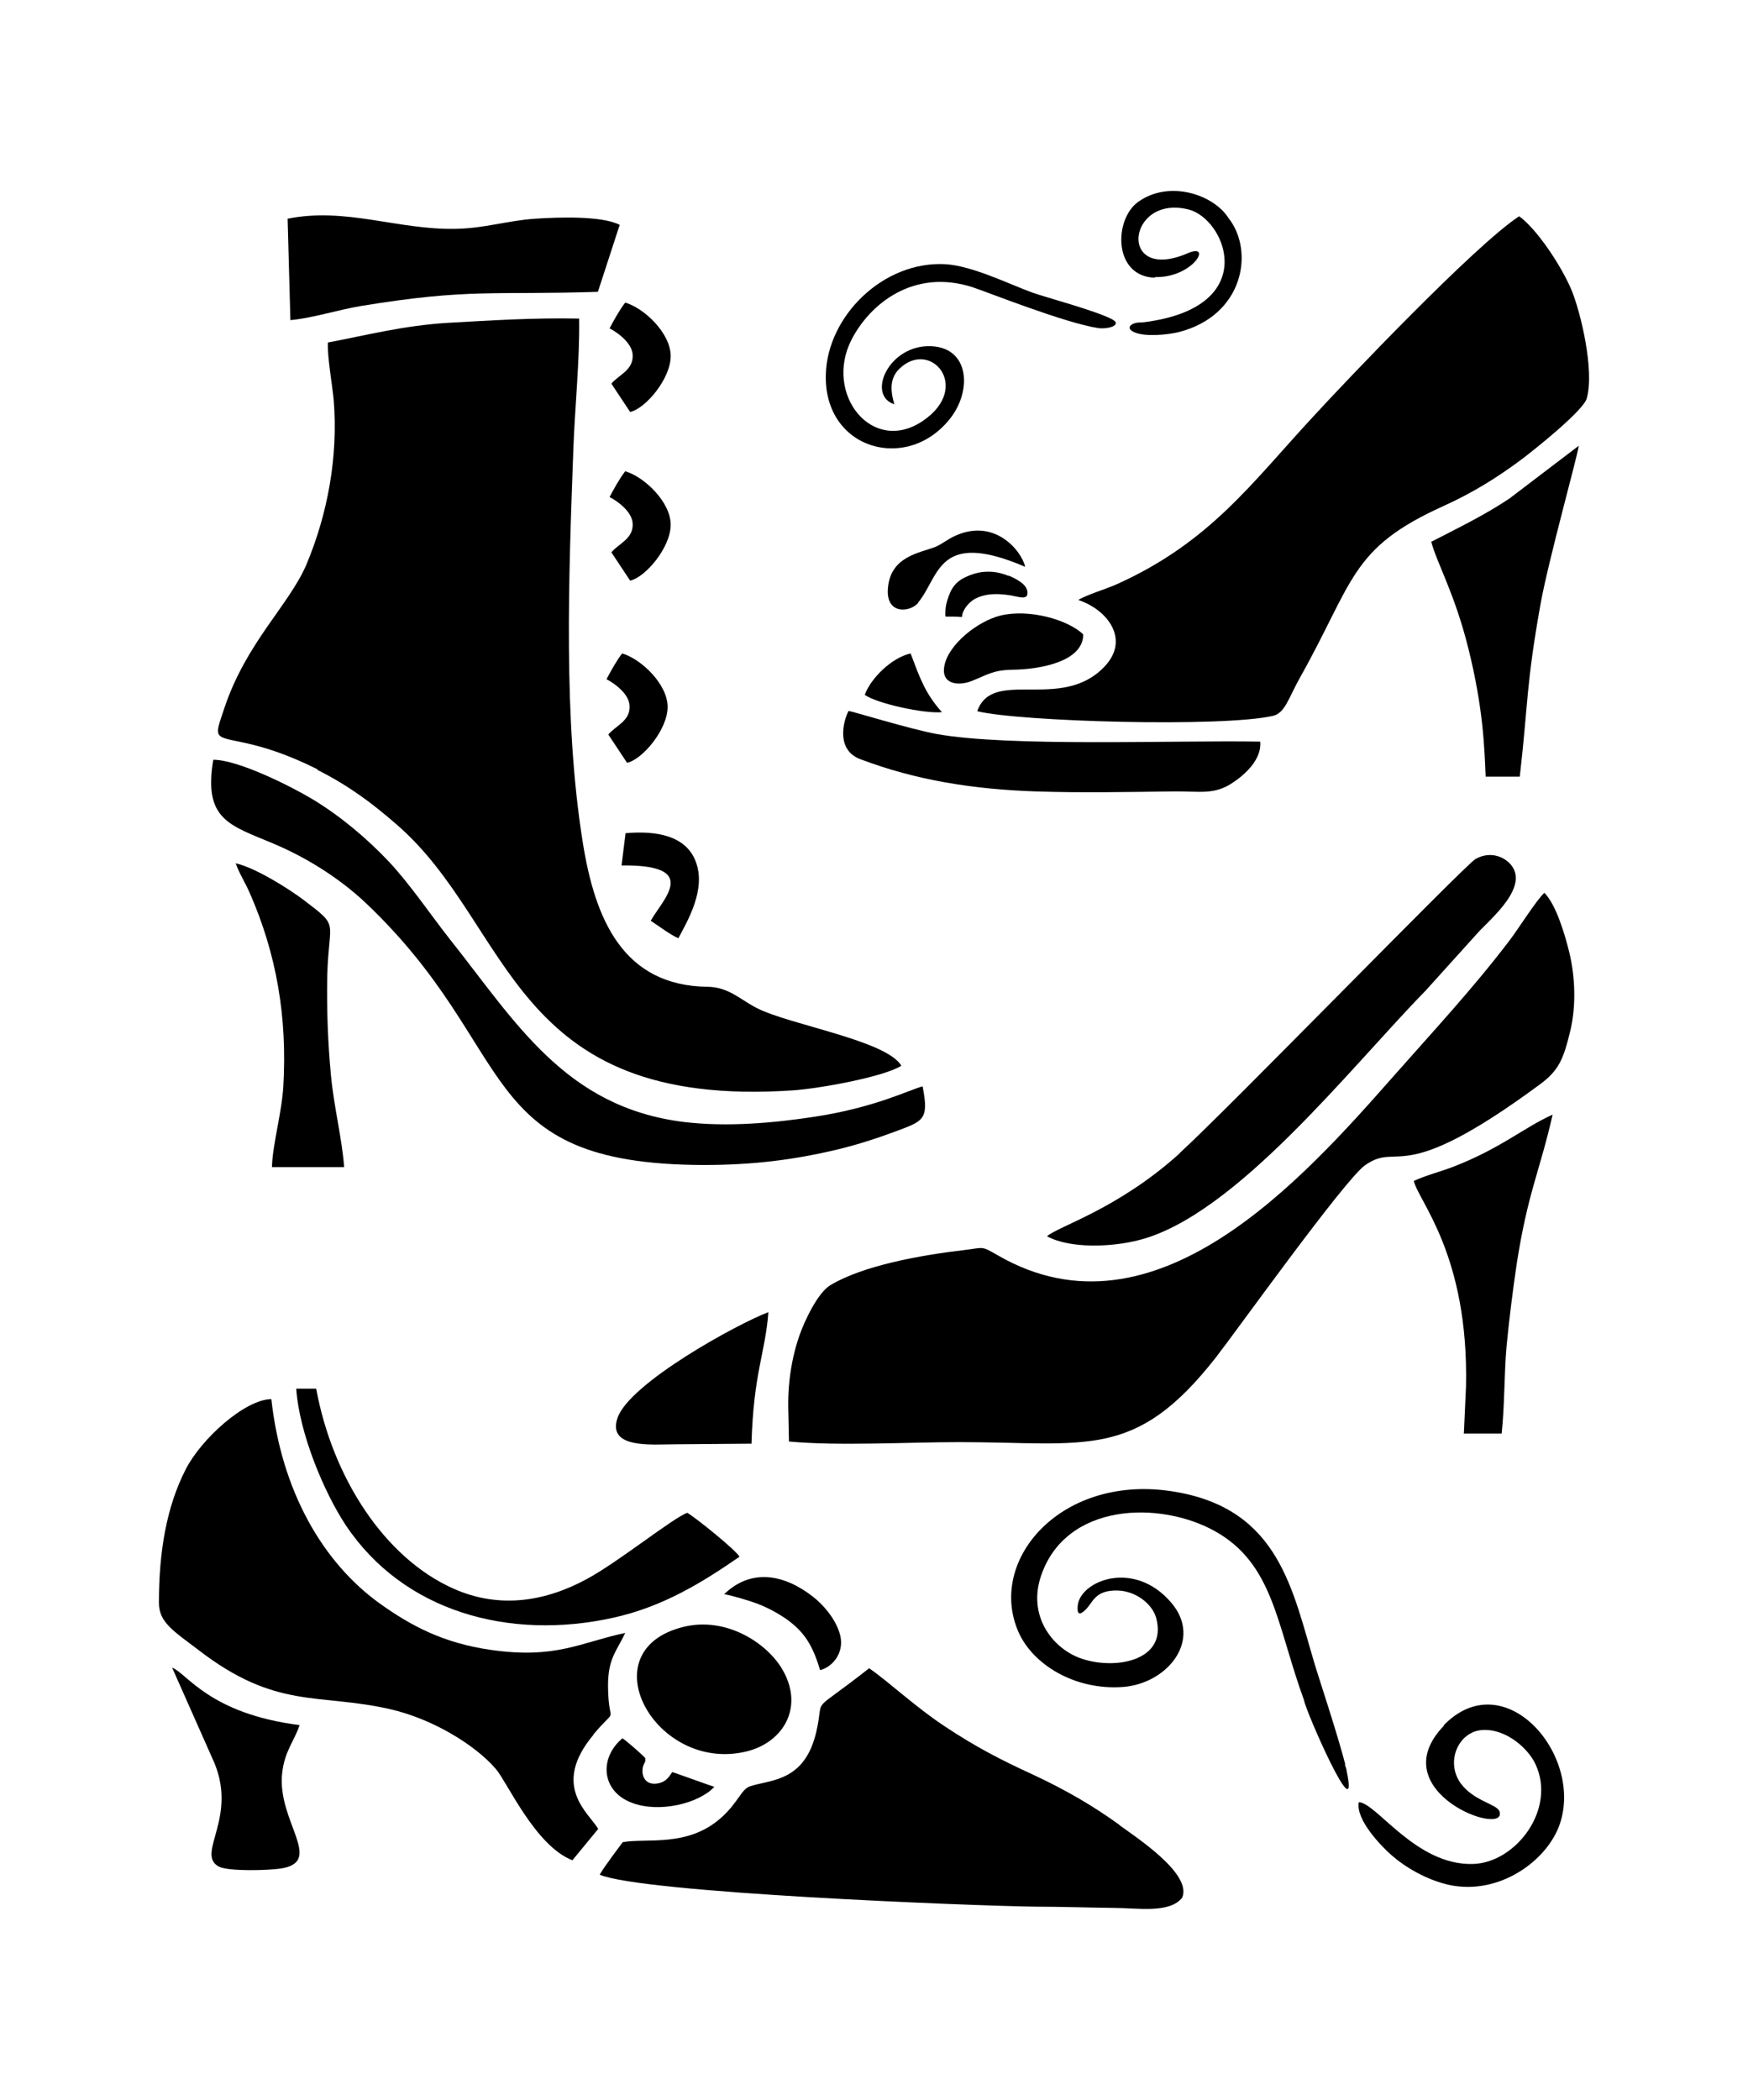
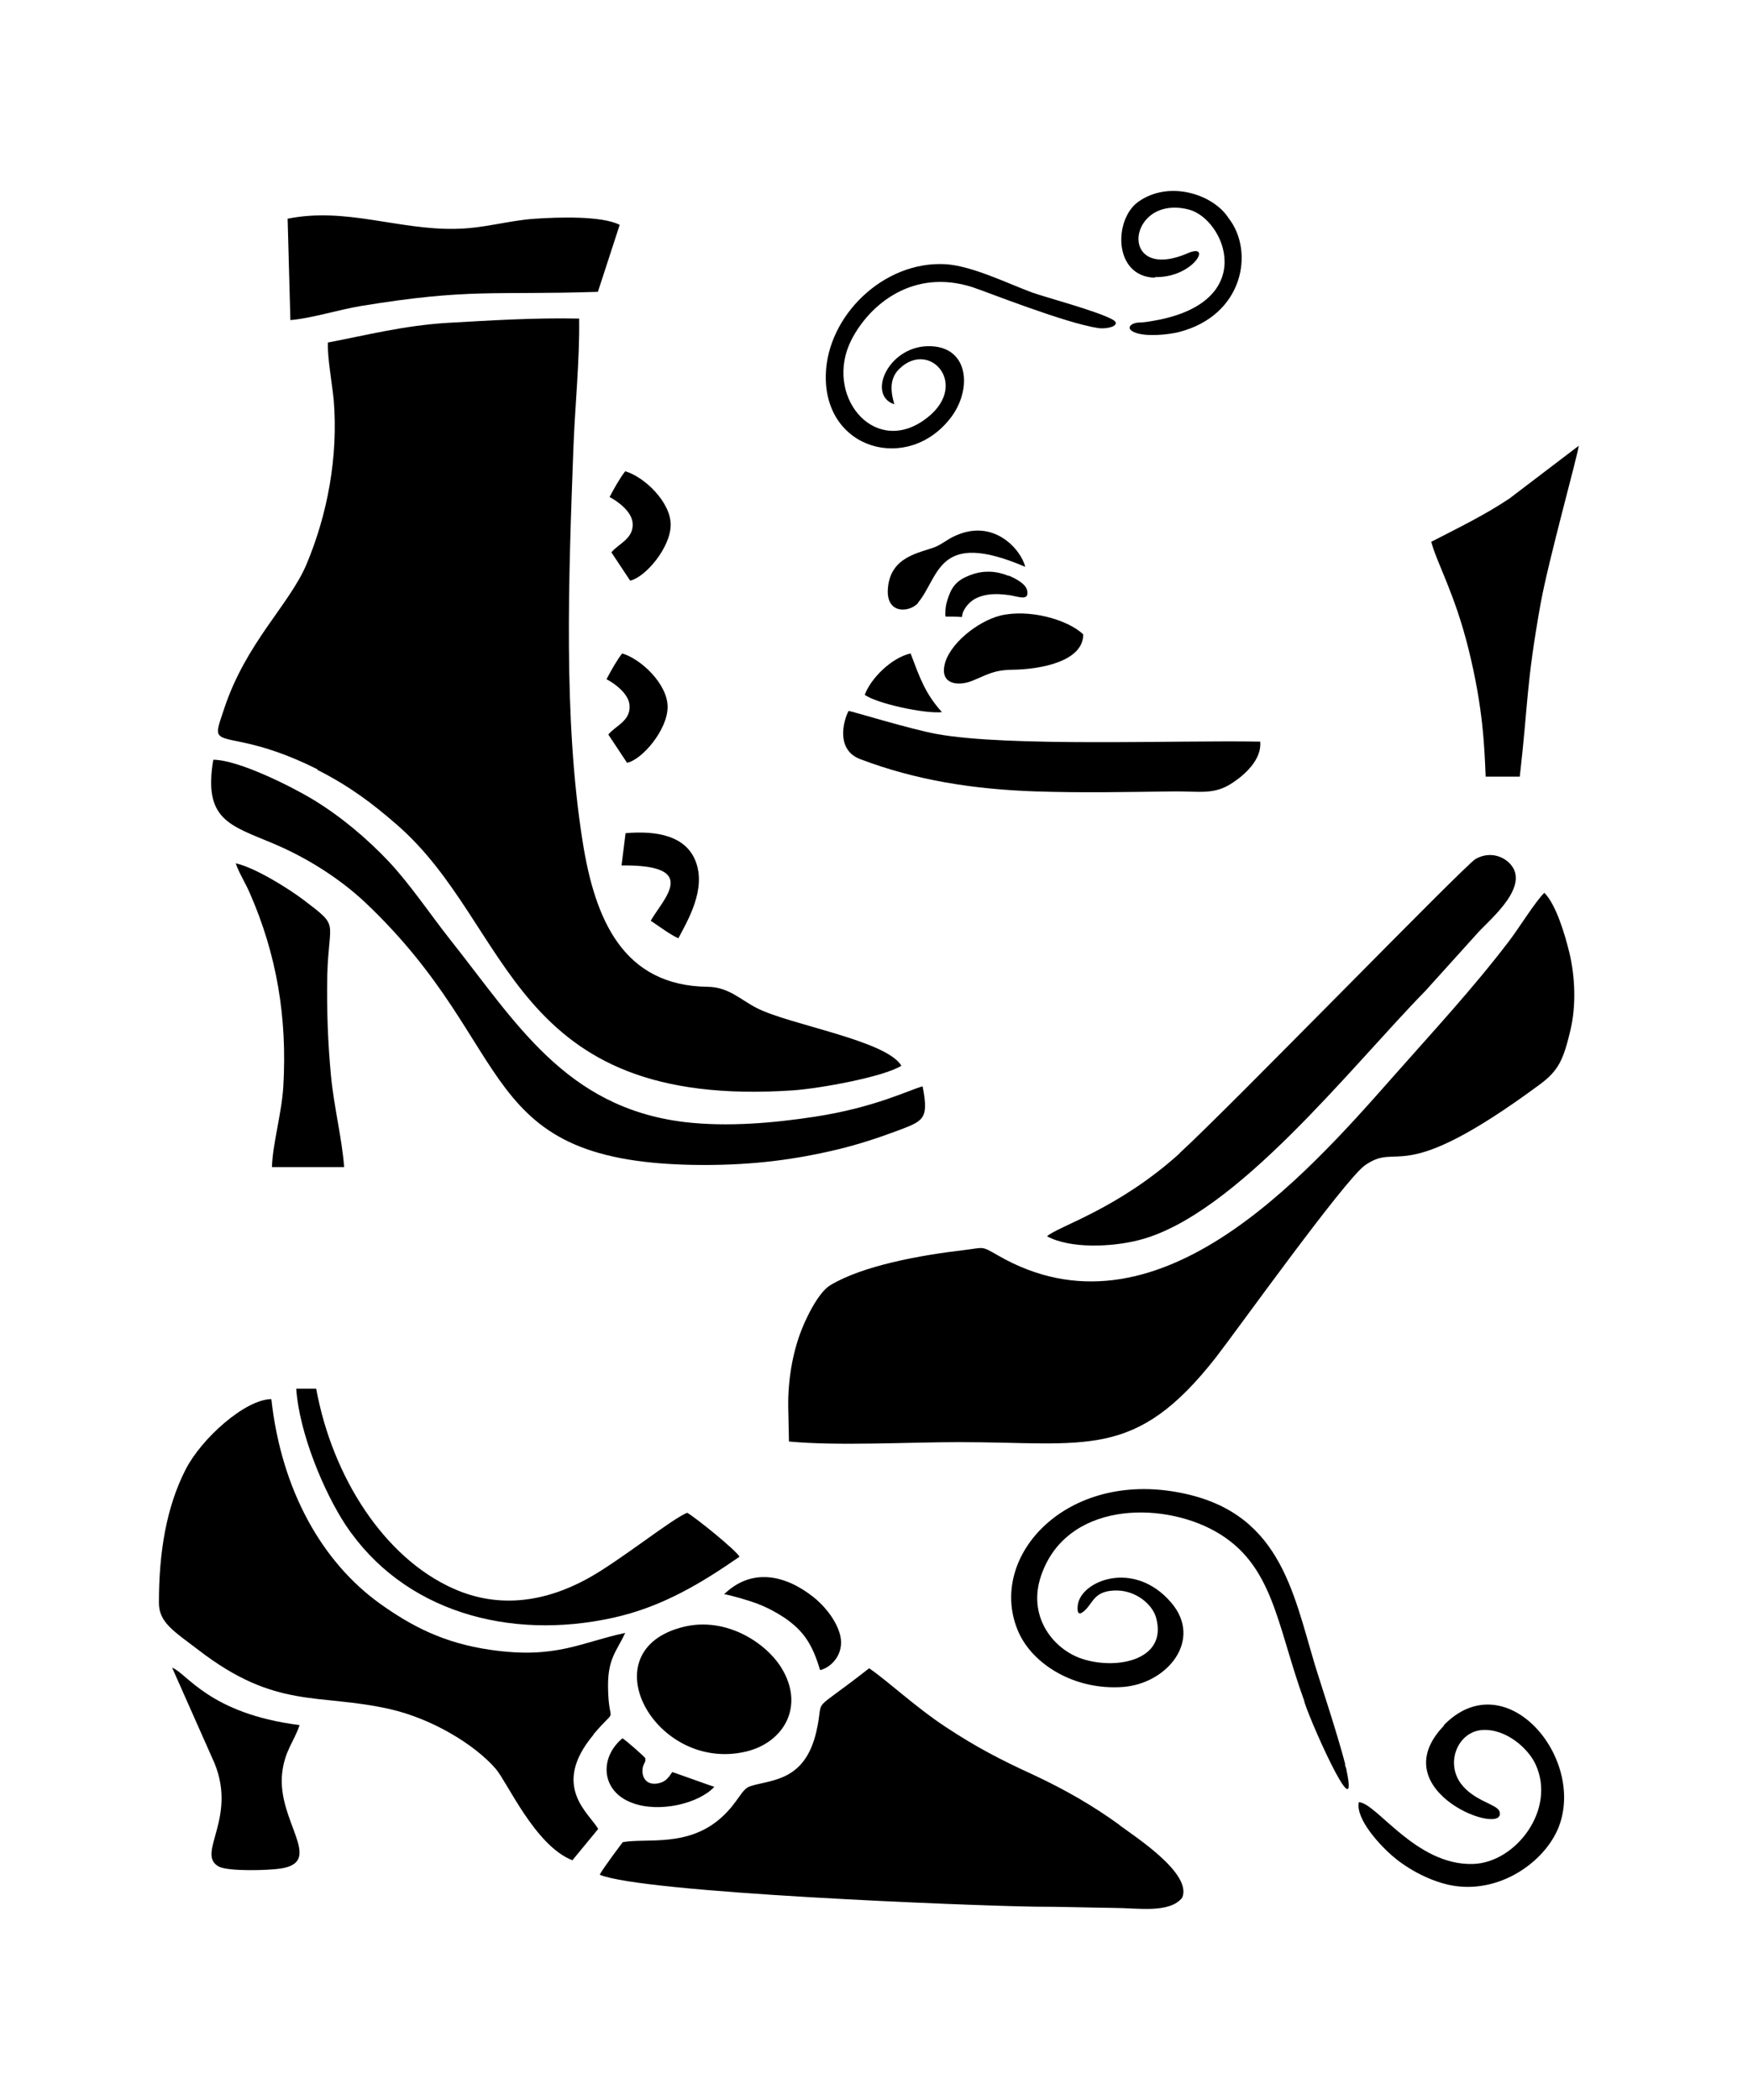
<svg xmlns="http://www.w3.org/2000/svg" version="1.1" id="Livello_1" x="0px" y="0px" viewBox="0 0 935.435 1123.581" style="enable-background:new 0 0 935.435 1123.581;" xml:space="preserve">
  <g id="Capa_1">
    <path d="M146.358,451.403c18.741,7.891,36.002,19.234,48.824,31.234c83.84,79.073,57.044,140.391,181.324,140.72   c26.632,0,48.66-2.795,72.004-8.384c10.85-2.63,20.878-5.918,31.07-9.699c14.302-5.425,17.754-5.918,14.138-24.001   c-7.398,1.973-25.481,11.343-57.866,16.275c-21.535,3.288-46.523,5.589-69.867,2.795c-63.62-7.891-90.087-53.592-125.267-97.813   c-10.357-13.151-21.042-29.097-32.55-41.427c-11.343-12.001-25.316-24.001-40.769-33.372c-11.179-6.74-39.783-21.207-53.263-21.207   C108.712,438.745,123.014,441.539,146.358,451.403L146.358,451.403L146.358,451.403z" />
    <polygon points="332.614,463.075 332.614,463.075 332.614,463.075  " />
    <path d="M334.751,445.978l-2.137,17.097c42.413-0.493,22.357,17.754,15.617,29.591c3.945,2.63,10.85,7.726,14.795,9.37   c4.932-9.37,15.124-26.303,9.206-41.262c-5.261-13.48-20.549-16.439-37.481-14.96l0,0V445.978z" />
    <path d="M325.545,393.044l10.028,15.124c8.22-1.808,21.7-17.754,21.7-29.919s-14.138-25.645-24.33-28.604   c-2.63,3.288-6.082,9.37-8.384,13.809c1.151,0.493,11.507,6.247,12.329,13.645C337.71,385.81,329.326,388.276,325.545,393.044   L325.545,393.044z" />
    <path d="M169.866,411.949c17.261,8.713,29.591,18.083,42.249,29.097c62.798,54.249,60.003,152.72,212.395,142.364   c13.973-0.986,48.002-7.069,57.866-13.151c-8.055-13.645-59.839-21.864-77.429-30.906c-8.713-4.439-14.96-11.179-26.138-11.343   c-45.372-0.493-60.496-36.002-67.072-78.086c-10.357-65.264-7.398-141.706-4.932-208.942c0.822-23.344,3.452-47.674,3.123-70.524   c-24.33-0.493-47.016,0.986-70.524,2.301c-23.508,1.48-42.413,6.411-63.949,10.521c-0.329,7.726,2.301,22.193,3.123,30.741   c2.466,30.413-3.288,61.154-14.631,88.114c-9.206,21.535-32.221,41.756-43.893,76.771c-2.63,8.055-4.439,12.165-2.795,14.302   c3.288,4.439,18.741,1.48,52.605,18.412L169.866,411.949L169.866,411.949z" />
    <path d="M193.209,163.717c58.359-9.535,70.36-5.754,126.746-7.562l11.672-35.837c-9.535-4.932-33.043-4.11-45.208-3.288   c-14.96,0.986-27.289,5.261-43.235,5.425c-30.413,0.493-58.359-11.672-89.265-5.425l1.48,54.249   C166.907,170.292,180.551,165.854,193.209,163.717z" />
-     <path d="M326.203,175.717c1.151,0.493,11.507,6.247,12.329,13.645c0.822,8.713-7.562,11.179-11.343,15.946l10.028,15.124   c8.22-1.808,21.7-17.754,21.7-29.919c0-12.165-14.138-25.645-24.33-28.604C331.956,165.196,328.504,171.279,326.203,175.717   L326.203,175.717z" />
    <path d="M327.189,295.559l10.028,15.124c8.22-1.808,21.7-17.754,21.7-29.919s-14.138-25.645-24.33-28.604   c-2.63,3.288-6.082,9.37-8.384,13.809l0,0c1.151,0.493,11.507,6.247,12.329,13.645C339.354,288.326,330.97,290.792,327.189,295.559   L327.189,295.559z" />
    <path d="M674.385,396.825c-44.879-0.822-134.637,2.959-173.269-4.11c-13.645-2.466-45.208-12.165-47.016-12.329   c-2.959,5.754-6.74,20.878,6.247,25.81c29.919,11.343,60.496,16.11,93.703,17.261c24.659,0.822,49.318,0.329,73.976,0   c14.138-0.164,21.864,2.137,32.056-4.932C666.001,414.579,675.371,406.359,674.385,396.825L674.385,396.825z" />
    <path d="M539.912,308.217c-3.617-1.48-7.562-2.466-11.672-2.301c-4.11,0-8.22,1.315-11.343,2.795   c-3.288,1.48-5.589,3.452-7.233,6.083s-2.63,5.918-3.288,8.548c-0.493,2.466-0.493,4.274-0.493,5.261c0,0.986,0,1.151,0.329,1.315   h2.137c1.479,0,3.945,0,5.261,0.164s1.315,0,1.315-0.658s0.329-1.973,1.315-3.617s2.959-3.945,5.589-5.425   c2.795-1.48,6.247-2.301,9.864-2.466c3.452-0.164,6.904,0.329,9.206,0.658c2.466,0.493,3.781,0.822,4.932,0.986   s1.808,0.164,2.466,0c0.658-0.164,1.315-0.493,1.479-1.644c0.164-1.151,0-2.959-1.644-4.767s-4.932-3.781-8.548-5.261   L539.912,308.217L539.912,308.217z" />
    <path d="M631.479,616.946c-33.207,30.084-65.099,39.125-71.182,44.55c12.494,6.74,34.522,5.754,48.825,2.137   c51.784-12.823,113.595-92.553,153.707-133.486l27.453-30.413c5.425-6.411,26.303-22.85,19.563-35.18   c-3.288-5.754-11.836-9.699-20.22-4.932c-5.754,3.288-134.144,135.459-158.31,157.323l0,0H631.479z" />
    <path d="M617.999,148.264c20.549,0.493,31.07-18.576,17.754-12.823c-37.975,16.439-32.714-31.728,0.329-23.344   c19.398,4.932,38.139,49.646-18.576,59.51c-4.274,0.822-6.904,0.986-8.548,0.986c-3.617,0.329-6.74,2.959-2.137,5.096l0,0   c6.083,2.795,18.741,1.315,24.001,0c34.687-8.877,40.605-43.235,26.632-60.989c-8.055-12.658-31.728-20.549-48.331-8.713   c-13.151,9.37-13.48,39.947,8.877,40.605L617.999,148.264L617.999,148.264z" />
    <path d="M509.007,223.227c11.014-14.631,9.699-36.988-10.521-37.975c-22.686-1.151-35.016,26.138-19.891,31.07   c-1.479-5.261-3.288-12.987,2.466-18.741c16.604-16.768,39.454,9.535,12.823,27.618c-27.125,18.412-52.934-14.302-38.303-43.235   c9.864-19.398,33.372-38.468,64.935-28.275c7.891,2.63,49.646,19.234,67.236,21.864c2.466,0.329,5.589,0,7.562-0.822   s2.795-2.301,0-3.781c-8.384-4.603-36.824-12.165-43.071-14.467c-12.823-4.767-32.221-14.302-46.359-15.124   c-33.207-1.808-63.127,27.782-63.949,59.017C440.784,240.981,486.321,253.31,509.007,223.227L509.007,223.227L509.007,223.227z" />
    <path d="M462.648,371.673c5.918,4.603,32.056,10.357,41.427,9.37c-9.042-10.028-11.836-18.412-16.768-31.399   c-10.357,2.301-21.371,13.48-24.494,22.029L462.648,371.673L462.648,371.673z" />
    <path d="M579.695,339.452c-8.384-8.055-29.262-13.809-44.55-10.028c-12.165,3.123-27.618,15.453-29.755,26.796   c-1.973,10.192,7.726,10.85,14.466,8.22c8.384-3.288,11.507-5.918,21.864-6.082c15.124-0.164,38.139-4.439,37.975-19.069l0,0   L579.695,339.452z" />
    <path d="M491.252,322.519c11.672-13.973,10.192-39.454,57.373-19.234c-1.973-8.713-16.768-26.796-38.468-16.11   c-3.617,1.808-6.083,3.945-9.535,5.425c-8.22,3.288-24.33,4.932-25.481,22.522c-0.986,13.809,11.836,12.658,16.275,7.398H491.252z" />
    <path d="M399.357,937.182c20.385-4.932,31.399-24.494,18.741-44.879c-8.384-13.48-29.591-27.289-52.112-21.864   C314.366,882.932,350.697,948.853,399.357,937.182L399.357,937.182z" />
-     <path d="M783.542,767.036h20.056c1.644-14.795,1.315-31.892,2.63-46.687c1.48-15.288,3.288-29.426,5.425-44.057   c5.918-38.139,12.329-49.482,19.234-79.895c-15.453,6.904-27.947,18.248-53.756,28.111c-5.918,2.301-14.795,4.603-20.549,7.398l0,0   c2.63,11.014,29.426,39.783,27.947,109.814l-1.151,25.481h0.164V767.036z" />
    <path d="M772.692,923.373c-34.029,35.344,34.358,60.167,29.755,45.865c-1.315-3.945-13.644-5.425-20.713-14.96   c-8.384-11.507-1.315-27.782,11.507-28.604s24.659,10.028,28.44,18.247c11.343,24.166-10.521,52.77-33.372,53.427   c-30.577,0.986-51.784-32.878-61.154-33.043c-1.808,9.37,12.165,23.673,17.426,28.275c7.069,6.247,18.412,13.151,30.741,15.946   c27.289,5.918,53.099-13.316,59.51-32.878c12.329-37.153-29.919-85.813-62.305-52.441h0.164L772.692,923.373z" />
    <polygon points="727.155,964.306 727.155,964.306 727.155,964.306  " />
    <path d="M719.922,944.086c-4.274-16.604-14.302-46.687-16.11-52.77c-12.165-40.44-19.069-83.511-74.634-93.046   c-60.661-10.521-101.43,36.331-84.004,75.292c7.726,17.097,29.919,30.906,55.565,29.097c23.837-1.644,43.235-25.152,25.974-45.208   c-20.056-23.344-48.66-11.507-49.975,1.644c-0.493,4.767,0.986,5.425,4.274,2.137l0,0c4.11-4.11,4.932-10.521,17.261-10.192   c9.535,0.329,18.248,7.069,20.385,14.466c6.576,23.508-22.851,28.44-41.098,21.535c-14.96-5.754-27.454-22.851-20.549-43.564   c13.151-39.619,63.784-40.605,93.21-24.166c31.399,17.59,32.878,49.975,47.674,90.58c0.658,5.261,30.084,72.333,22.686,37.317   c0-0.822-0.493-1.808-0.822-2.795v-0.329L719.922,944.086z" />
-     <path d="M840.914,155.004c-5.589-13.151-18.576-32.55-27.947-39.29c-23.672,15.453-93.21,88.607-110.965,108.006   c-32.385,35.016-54.578,66.25-103.731,88.607c-6.083,2.795-17.261,6.082-21.207,8.713c15.782,5.261,27.782,21.207,13.973,35.673   c-23.179,24.33-59.839,0.329-68.058,23.837c22.686,5.589,131.185,8.713,158.31,2.466c6.247-1.48,8.22-9.206,13.809-19.398   c29.755-52.77,27.125-70.195,77.429-92.882c15.946-7.233,28.769-15.288,41.591-24.823c6.576-4.932,33.207-26.138,35.016-32.714   C853.408,198.239,845.846,166.84,840.914,155.004L840.914,155.004L840.914,155.004z" />
    <path d="M826.448,477.706c-4.767,4.603-13.809,19.234-18.741,25.645c-19.234,25.316-40.934,48.66-61.976,72.497   c-48.167,54.578-127.733,144.501-211.737,95.841c-9.206-5.261-7.069-4.11-18.248-2.795c-23.837,2.795-54.085,8.384-71.346,18.741   c-6.74,3.945-13.973,19.234-16.768,27.453c-4.11,12.001-6.247,25.974-5.754,40.276l0,0l0.329,15.946   c26.467,2.466,63.62,0.329,91.073,0.329c68.387,0,94.197,9.864,137.432-45.372c10.521-13.48,68.716-94.854,79.73-102.745   c18.905-13.316,17.59,12.823,93.539-43.235c10.028-7.398,12.658-13.151,16.439-29.097c3.123-13.316,2.466-28.44-0.493-41.098   C837.462,499.898,832.695,483.953,826.448,477.706L826.448,477.706z" />
    <path d="M765.952,289.97c3.123,11.672,12.494,27.453,19.891,57.208c8.055,32.385,8.548,53.592,9.206,68.387h18.248   c4.603-39.947,3.288-48.66,11.179-92.717c4.439-24.166,19.398-77.429,20.385-84.333l-37.153,28.275   c-13.809,9.206-27.947,15.946-41.92,23.179L765.952,289.97L765.952,289.97z" />
    <path d="M327.847,865.671c27.289-5.918,48.824-19.563,67.894-32.714c-1.808-3.452-23.179-20.713-27.947-23.508   c-7.726,2.795-36.824,26.303-53.592,35.344c-21.371,11.672-46.359,16.604-71.839,5.096   c-36.659-16.439-64.442-59.346-73.154-106.855h-10.685c1.644,24.001,14.96,55.564,26.467,72.99   C215.896,862.383,272.447,877.836,327.847,865.671L327.847,865.671L327.847,865.671z" />
    <path d="M438.976,893.618c6.904-1.808,13.645-10.028,10.192-20.22c-2.63-8.055-9.042-15.124-14.138-19.07   c-15.124-11.836-32.878-15.453-47.509-1.315l0,0c2.795,0.329,12.987,3.288,16.932,4.767c6.247,2.301,11.179,5.096,15.453,7.891   c10.028,6.905,14.795,13.973,18.905,27.782h0.164V893.618z" />
    <path d="M345.437,940.963c-0.329-0.986-11.014-10.192-12.329-10.85c-12.658,10.521-11.343,28.44,5.096,34.522   c14.631,5.589,35.837,0.329,44.057-8.548c-0.329,0-22.522-8.055-22.522-7.891c-2.63,3.945-3.945,5.096-7.069,5.918   c-6.411,1.48-8.877-2.63-8.877-6.576s2.137-4.439,1.48-6.576H345.437L345.437,940.963z" />
    <path d="M145.536,624.508h38.632c-1.151-15.453-5.425-31.892-7.069-49.153c-1.644-17.426-2.301-34.851-1.973-53.263   c0.822-30.413,6.904-25.645-12.494-40.44c-8.22-6.247-26.138-17.426-36.495-19.727c1.808,5.261,5.096,10.357,7.398,15.617   c14.631,33.207,20.22,67.072,18.083,103.731c-0.822,14.138-5.754,31.07-6.083,43.071l0,0V624.508z" />
    <path d="M150.961,949.018c1.315-12.165,6.247-16.768,9.37-25.974c-48.331-6.083-60.332-27.782-68.223-30.741l21.371,48.167   c14.96,31.399-9.042,51.126,3.452,58.195c4.932,2.795,26.632,2.137,33.207,1.151C173.811,996.198,148.33,974.827,150.961,949.018z" />
    <path d="M317.49,928.14c13.973-16.604,8.055-2.959,7.891-26.138c0-14.795,4.603-18.412,9.206-28.275   c-24.001,5.096-37.153,14.138-72.168,9.042c-25.152-3.617-42.413-12.823-59.017-24.659c-30.741-22.029-52.77-60.332-58.195-109.485   c-14.138,0.164-37.481,21.207-45.865,37.646c-10.357,20.22-14.302,44.386-14.302,71.346l0,0c0,10.521,7.891,15.124,21.042,25.152   c41.756,32.221,64.113,23.015,102.581,31.728c23.015,5.261,45.701,19.234,56.715,32.056c6.082,7.069,21.042,41.098,40.934,48.824   l13.809-16.768c-4.767-8.384-25.645-22.851-2.466-50.468L317.49,928.14L317.49,928.14z" />
    <path d="M599.094,976.471c-13.809-10.028-28.769-18.741-46.03-26.796c-17.59-8.055-30.577-14.795-47.016-25.645   c-16.439-10.85-30.413-24.166-40.934-31.399c-33.207,26.138-23.508,13.48-28.275,34.029c-6.247,26.796-24.33,25.481-35.344,29.097   c-4.767,1.48-6.247,8.384-15.288,16.604c-17.919,16.275-40.112,11.014-52.934,13.316c0,0-10.85,14.302-12.329,17.425   c22.85,9.699,197.928,16.604,232.779,17.097c13.973,0,27.947,0.493,41.92,0.658c13.151,0,30.084,3.123,36.988-5.425   c5.589-12.823-24.988-32.55-33.7-38.961H599.094L599.094,976.471z" />
-     <path d="M330.477,758.652c-5.754,16.768,18.741,14.138,31.07,14.138l40.605-0.329c1.151-38.303,7.398-48.331,9.042-70.36   C394.261,708.512,336.888,740.075,330.477,758.652z" />
  </g>
</svg>